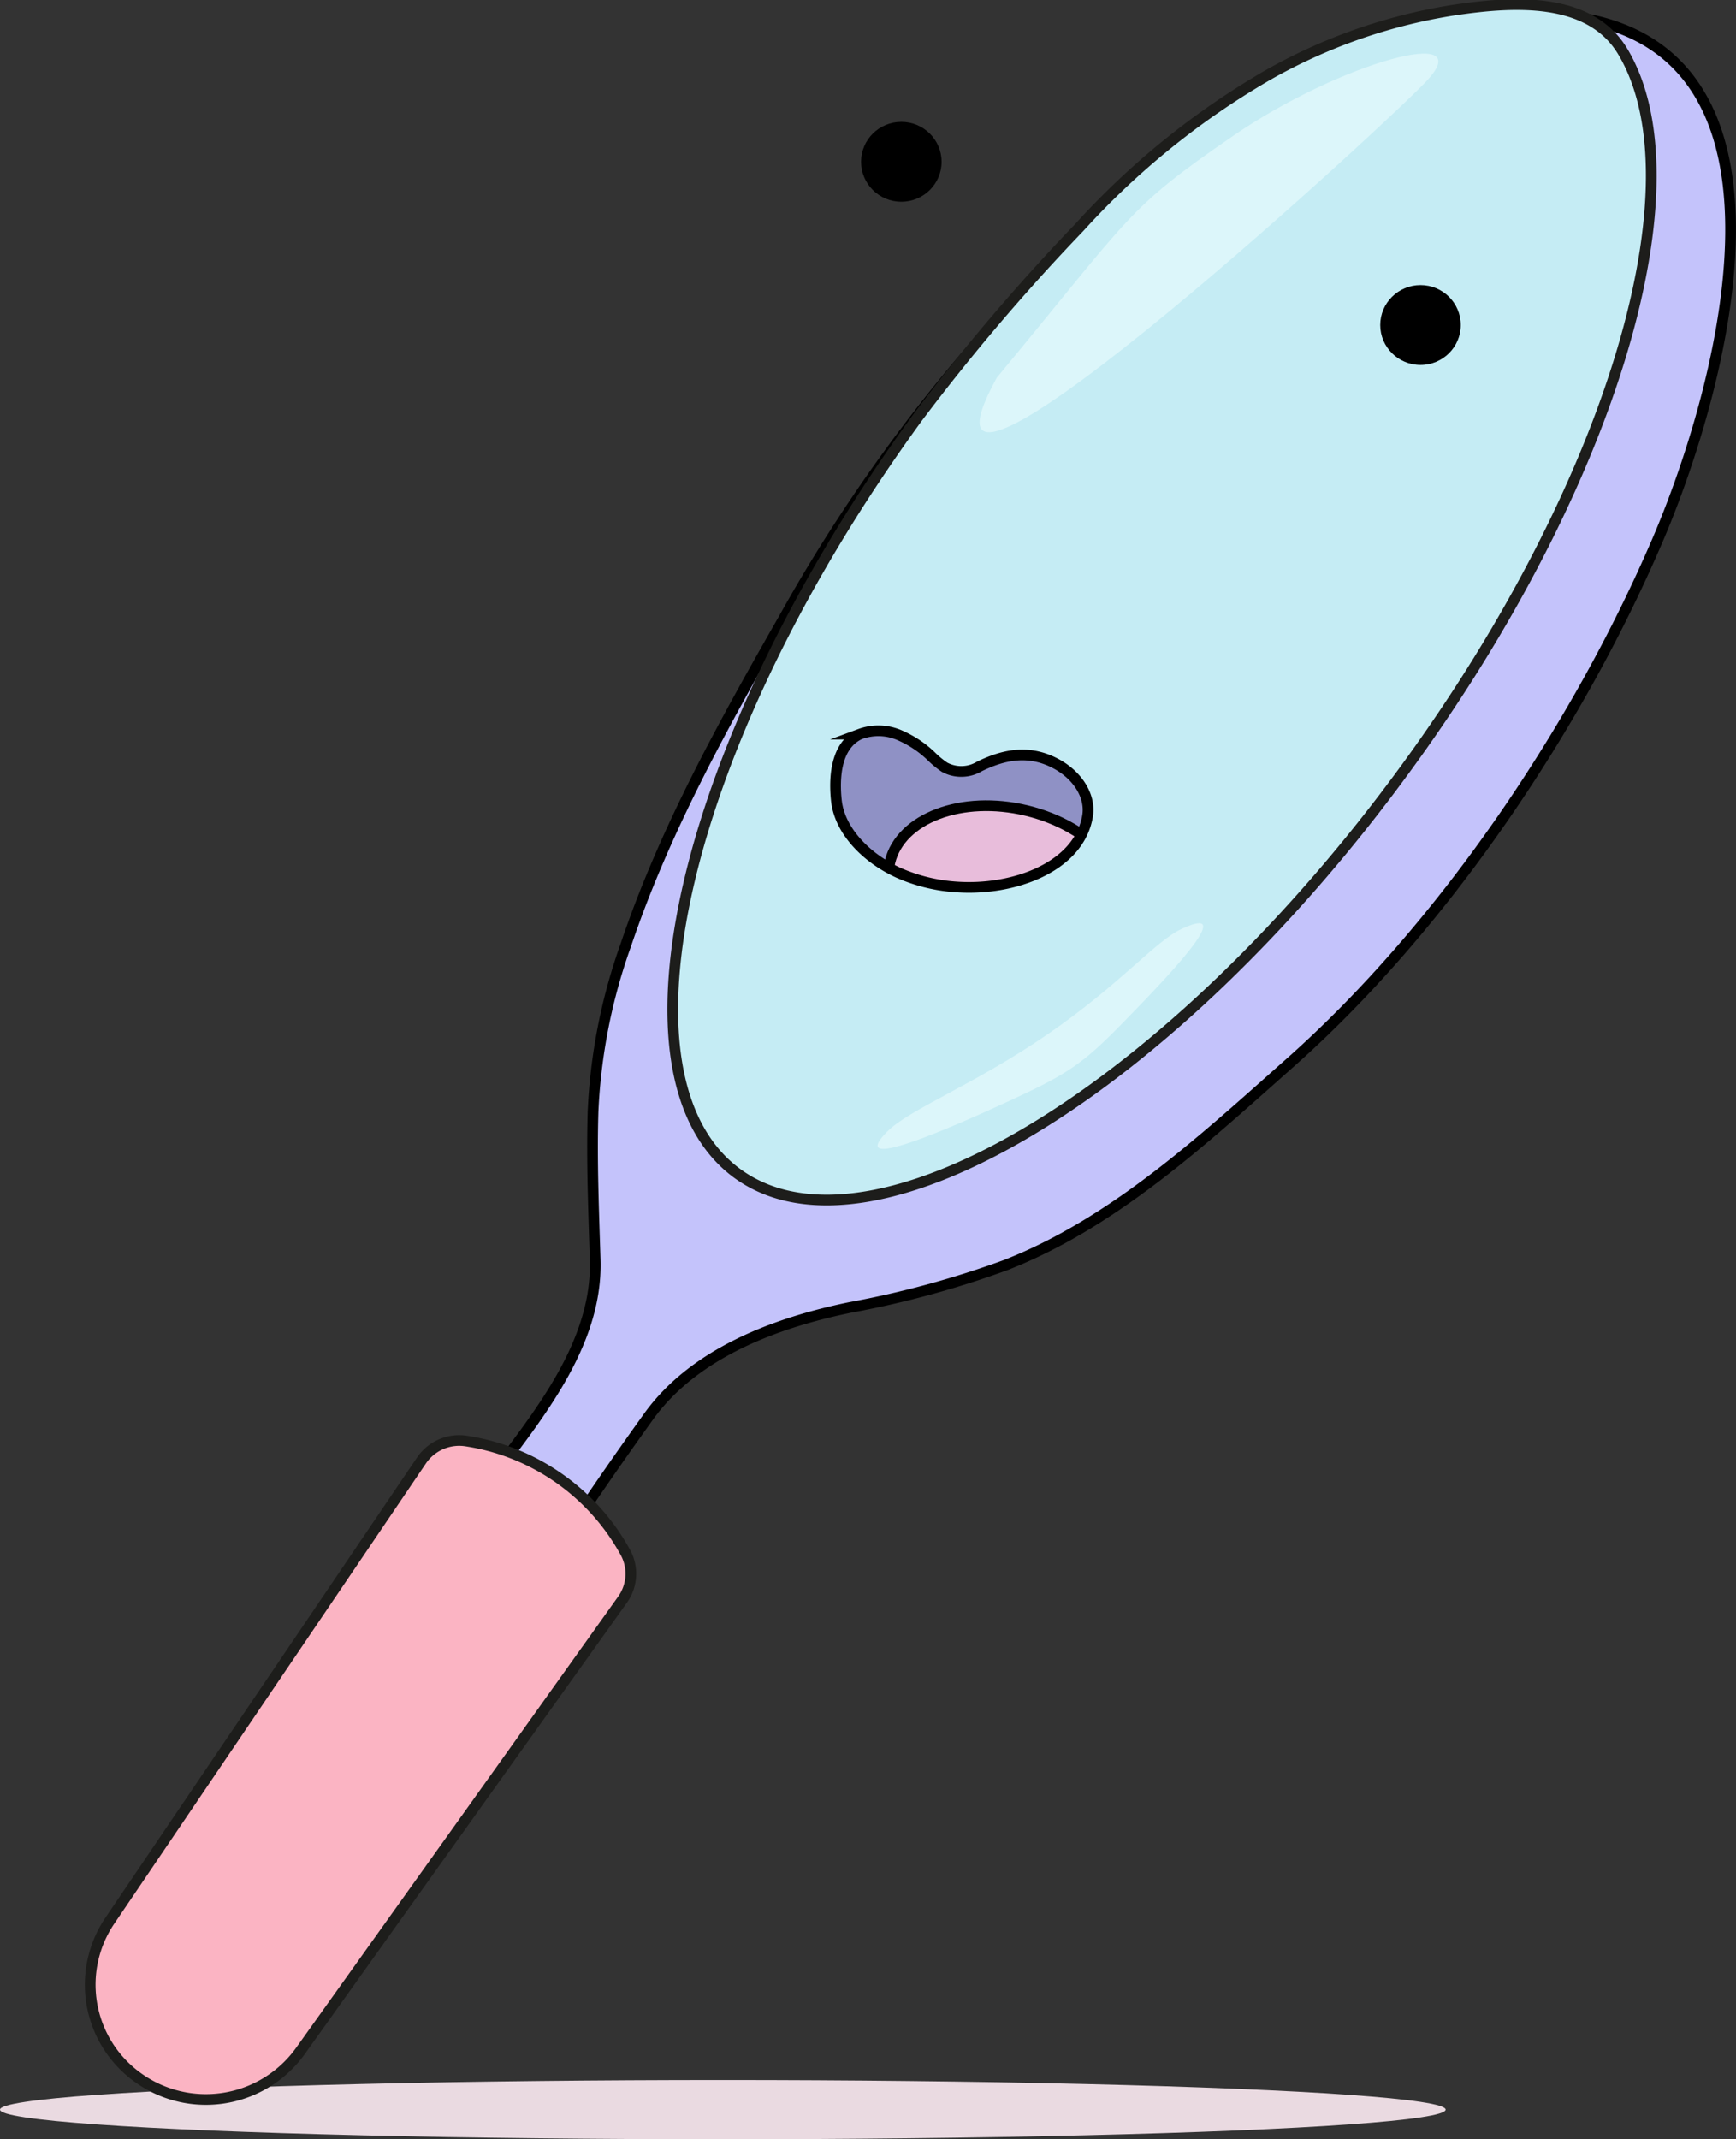
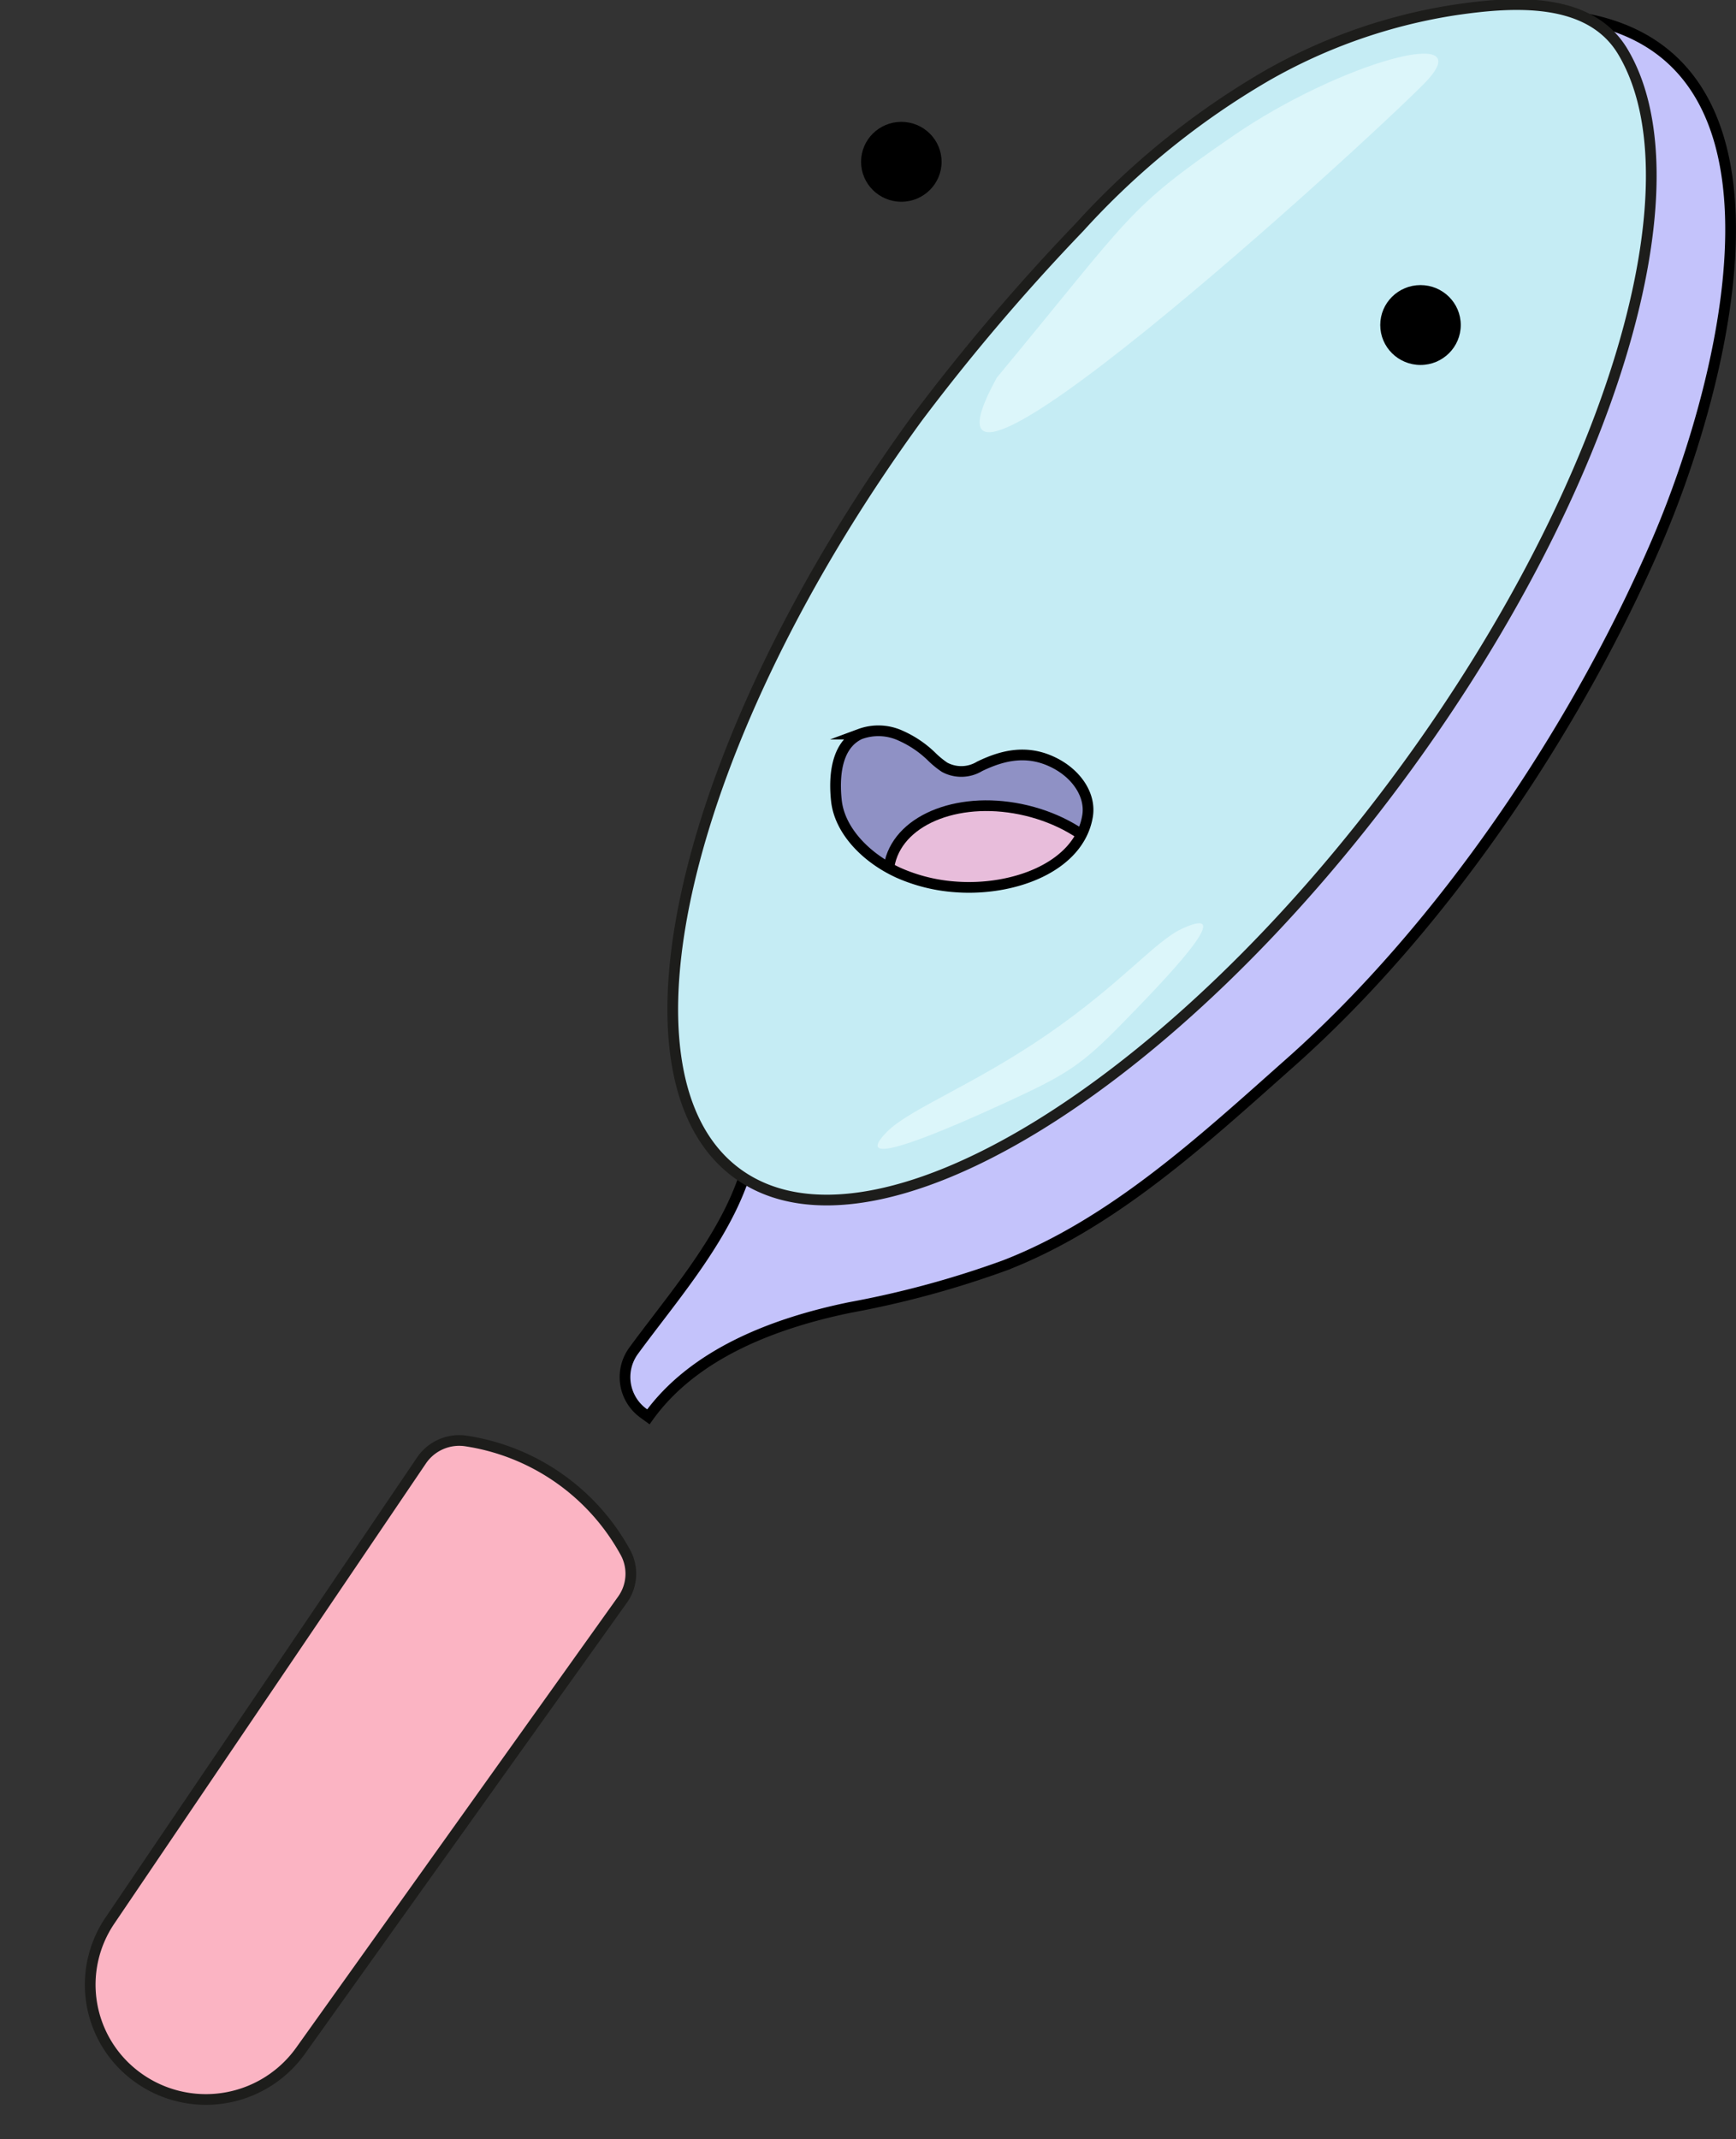
<svg xmlns="http://www.w3.org/2000/svg" width="162.234" height="199.898" viewBox="0 0 162.234 199.898">
  <rect x="0" y="0" width="162.234" height="199.898" fill="#333333" stroke="none" />
  <defs>
    <clipPath id="jb3ctnh69a">
      <path data-name="Tracciato 7164" d="M534.3 469.344c-.8 4.74-6.893 7.015-12.332 6.607a15.858 15.858 0 0 1-5.325-1.315c-3.017-1.374-5.507-3.928-5.812-6.746-.22-2.031-.114-5.146 2.2-6.217a4.973 4.973 0 0 1 3.828.159 9.86 9.86 0 0 1 2.823 1.9 8.4 8.4 0 0 0 1.264 1.043 3.291 3.291 0 0 0 3.265-.087c2.173-1.053 4.469-1.6 6.984-.329 2.105 1.061 3.433 3.048 3.105 4.985z" transform="translate(-510.752 -461.356)" style="fill:#8f91c5" />
    </clipPath>
    <clipPath id="ge63hxv4wb">
      <path data-name="Tracciato 7165" d="M534.3 469.344c-.8 4.74-6.893 7.015-12.332 6.607a15.858 15.858 0 0 1-5.325-1.315c-3.017-1.374-5.507-3.928-5.812-6.746-.22-2.031-.114-5.146 2.2-6.217a4.973 4.973 0 0 1 3.828.159 9.86 9.86 0 0 1 2.823 1.9 8.4 8.4 0 0 0 1.264 1.043 3.291 3.291 0 0 0 3.265-.087c2.173-1.053 4.469-1.6 6.984-.329 2.105 1.061 3.433 3.048 3.105 4.985z" transform="translate(-510.752 -461.356)" style="fill:none" />
    </clipPath>
  </defs>
  <g data-name="img_credenziali errate" transform="translate(-240.107 -186.636)">
-     <ellipse data-name="Ellisse 428" cx="67.549" cy="2.769" rx="67.549" ry="2.769" transform="translate(240.107 380.995)" style="fill:#eadae1" />
    <g data-name="Raggruppa 7264">
      <g data-name="Raggruppa 7253">
-         <path data-name="Tracciato 7156" d="M449.377 213.575s17.863-23.249 44.991-23.317c27.243-.068 18.235 33.937 11.7 49.175-7.55 17.594-20.076 36.17-34.333 48.811-8.032 7.121-16.448 14.966-26.624 18.92a89.643 89.643 0 0 1-14.492 3.942c-6.966 1.433-14.577 4.259-18.85 10.221a385.445 385.445 0 0 0-8.863 12.885 4.248 4.248 0 0 1-6.037 1.1l-.451-.327a4.17 4.17 0 0 1-.927-5.848c4.818-6.576 11.57-13.88 11.306-22.48-.141-4.606-.338-9.221-.2-13.829a53.094 53.094 0 0 1 3.066-15.592c3.625-10.761 9.195-20.75 14.811-30.587a151.156 151.156 0 0 1 24.82-32.985" transform="translate(-111.069 -2.3)" style="stroke-miterlimit:10;stroke:#000;fill:#c4c3fb" />
+         <path data-name="Tracciato 7156" d="M449.377 213.575s17.863-23.249 44.991-23.317c27.243-.068 18.235 33.937 11.7 49.175-7.55 17.594-20.076 36.17-34.333 48.811-8.032 7.121-16.448 14.966-26.624 18.92a89.643 89.643 0 0 1-14.492 3.942c-6.966 1.433-14.577 4.259-18.85 10.221l-.451-.327a4.17 4.17 0 0 1-.927-5.848c4.818-6.576 11.57-13.88 11.306-22.48-.141-4.606-.338-9.221-.2-13.829a53.094 53.094 0 0 1 3.066-15.592c3.625-10.761 9.195-20.75 14.811-30.587a151.156 151.156 0 0 1 24.82-32.985" transform="translate(-111.069 -2.3)" style="stroke-miterlimit:10;stroke:#000;fill:#c4c3fb" />
      </g>
      <g data-name="Raggruppa 7254">
        <path data-name="Tracciato 7159" d="M469.6 296.343c12.606 9.043 40.558-7.955 62.435-37.967 19.456-26.691 27.552-54.687 20.238-66.917-3.16-5.283-10.553-4.652-15.759-3.883a51.14 51.14 0 0 0-17.6 6.185 73.445 73.445 0 0 0-17.43 14.126 194.529 194.529 0 0 0-15.1 17.739C464.511 255.638 457 287.3 469.6 296.343z" transform="translate(-160.511)" style="fill:#c5ecf4" />
        <path data-name="Tracciato 7160" d="M469.6 296.343c12.606 9.043 40.558-7.955 62.435-37.967 19.456-26.691 27.552-54.687 20.238-66.917-3.16-5.283-10.553-4.652-15.759-3.883a51.14 51.14 0 0 0-17.6 6.185 73.445 73.445 0 0 0-17.43 14.126 194.529 194.529 0 0 0-15.1 17.739C464.511 255.638 457 287.3 469.6 296.343z" transform="translate(-160.511)" style="stroke:#1d1d1b;stroke-miterlimit:10;fill:none" />
        <path data-name="Tracciato 7169" d="M46.795-.362C52.307-6 38.86-2.288 28.865 4.593S19.59 11.747 6.817 27.162C-3.786 46.436 41.283 5.28 46.795-.362z" transform="translate(326.446 194.762)" style="fill:#dcf6fa" />
        <path data-name="Tracciato 7170" d="M29.562 1.584c3.8-3.892-5.807.3-11.31 2.837s-6.9 3.423-10.7 7.314-11.066 11.371-5.564 8.833c2.493-1.15 5.641-5.1 12.535-9.849s12.959-7.006 15.039-9.135z" transform="rotate(180 176.274 146.994)" style="fill:#dcf6fa" />
      </g>
      <g data-name="Raggruppa 7255">
        <path data-name="Tracciato 7161" d="M300.334 672.441a4.258 4.258 0 0 0-4.094 1.816l-29.162 43.059a10.669 10.669 0 0 0 2.019 14.122 10.87 10.87 0 0 0 15.834-2.012l30.086-42.149a4.161 4.161 0 0 0 .207-4.528 20.467 20.467 0 0 0-14.89-10.308z" transform="translate(-16.735 -351.165)" style="fill:#fbb4c3" />
        <path data-name="Tracciato 7162" d="M300.334 672.441a4.258 4.258 0 0 0-4.094 1.816l-29.162 43.059a10.669 10.669 0 0 0 2.019 14.122 10.87 10.87 0 0 0 15.834-2.012l30.086-42.149a4.161 4.161 0 0 0 .207-4.528 20.467 20.467 0 0 0-14.89-10.308z" transform="translate(-16.735 -351.165)" style="stroke:#1d1d1b;stroke-miterlimit:10;fill:none" />
      </g>
      <g data-name="Raggruppa 7263" transform="translate(318.192 198.023)">
        <ellipse data-name="Ellisse 429" cx="3.762" cy="3.732" rx="3.762" ry="3.732" transform="translate(50.903 15.252)" />
        <ellipse data-name="Ellisse 430" cx="3.762" cy="3.732" rx="3.762" ry="3.732" transform="translate(2.385)" />
        <g data-name="Raggruppa 7259">
          <g data-name="Raggruppa 7258">
            <path data-name="Tracciato 7163" d="M534.3 469.344c-.8 4.74-6.893 7.015-12.332 6.607a15.858 15.858 0 0 1-5.325-1.315c-3.017-1.374-5.507-3.928-5.812-6.746-.22-2.031-.114-5.146 2.2-6.217a4.973 4.973 0 0 1 3.828.159 9.86 9.86 0 0 1 2.823 1.9 8.4 8.4 0 0 0 1.264 1.043 3.291 3.291 0 0 0 3.265-.087c2.173-1.053 4.469-1.6 6.984-.329 2.105 1.061 3.433 3.048 3.105 4.985z" transform="translate(-510.752 -404.464)" style="fill:#8f91c5" />
            <g data-name="Raggruppa 7257" style="clip-path:url(#jb3ctnh69a)" transform="translate(0 56.892)">
              <g data-name="Raggruppa 7256">
                <path data-name="Tracciato 7167" d="M7.64 0c4.231.008 7.67 5.056 7.681 11.276s-3.409 11.256-7.64 11.248S.011 17.468 0 11.248 3.409-.008 7.64 0z" transform="rotate(-76.35 14.162 7.758)" style="fill:#8f91c5" />
              </g>
            </g>
          </g>
        </g>
        <g data-name="Raggruppa 7261">
          <g data-name="Raggruppa 7260" style="clip-path:url(#ge63hxv4wb)" transform="translate(0 56.892)">
            <path data-name="Tracciato 7168" d="M7.64 0c4.231.008 7.67 5.056 7.681 11.276s-3.409 11.256-7.64 11.248S.011 17.468 0 11.248 3.409-.008 7.64 0z" transform="rotate(-76.35 14.162 7.758)" style="fill:#e8bddb;stroke:#000" />
          </g>
        </g>
        <path data-name="Tracciato 7166" d="M534.3 469.344c-.8 4.74-6.893 7.015-12.332 6.607a15.858 15.858 0 0 1-5.325-1.315c-3.017-1.374-5.507-3.928-5.812-6.746-.22-2.031-.114-5.146 2.2-6.217a4.973 4.973 0 0 1 3.828.159 9.86 9.86 0 0 1 2.823 1.9 8.4 8.4 0 0 0 1.264 1.043 3.291 3.291 0 0 0 3.265-.087c2.173-1.053 4.469-1.6 6.984-.329 2.105 1.061 3.433 3.048 3.105 4.985z" transform="translate(-510.752 -404.465)" style="stroke-miterlimit:10;stroke:#000;fill:none" />
      </g>
    </g>
  </g>
</svg>